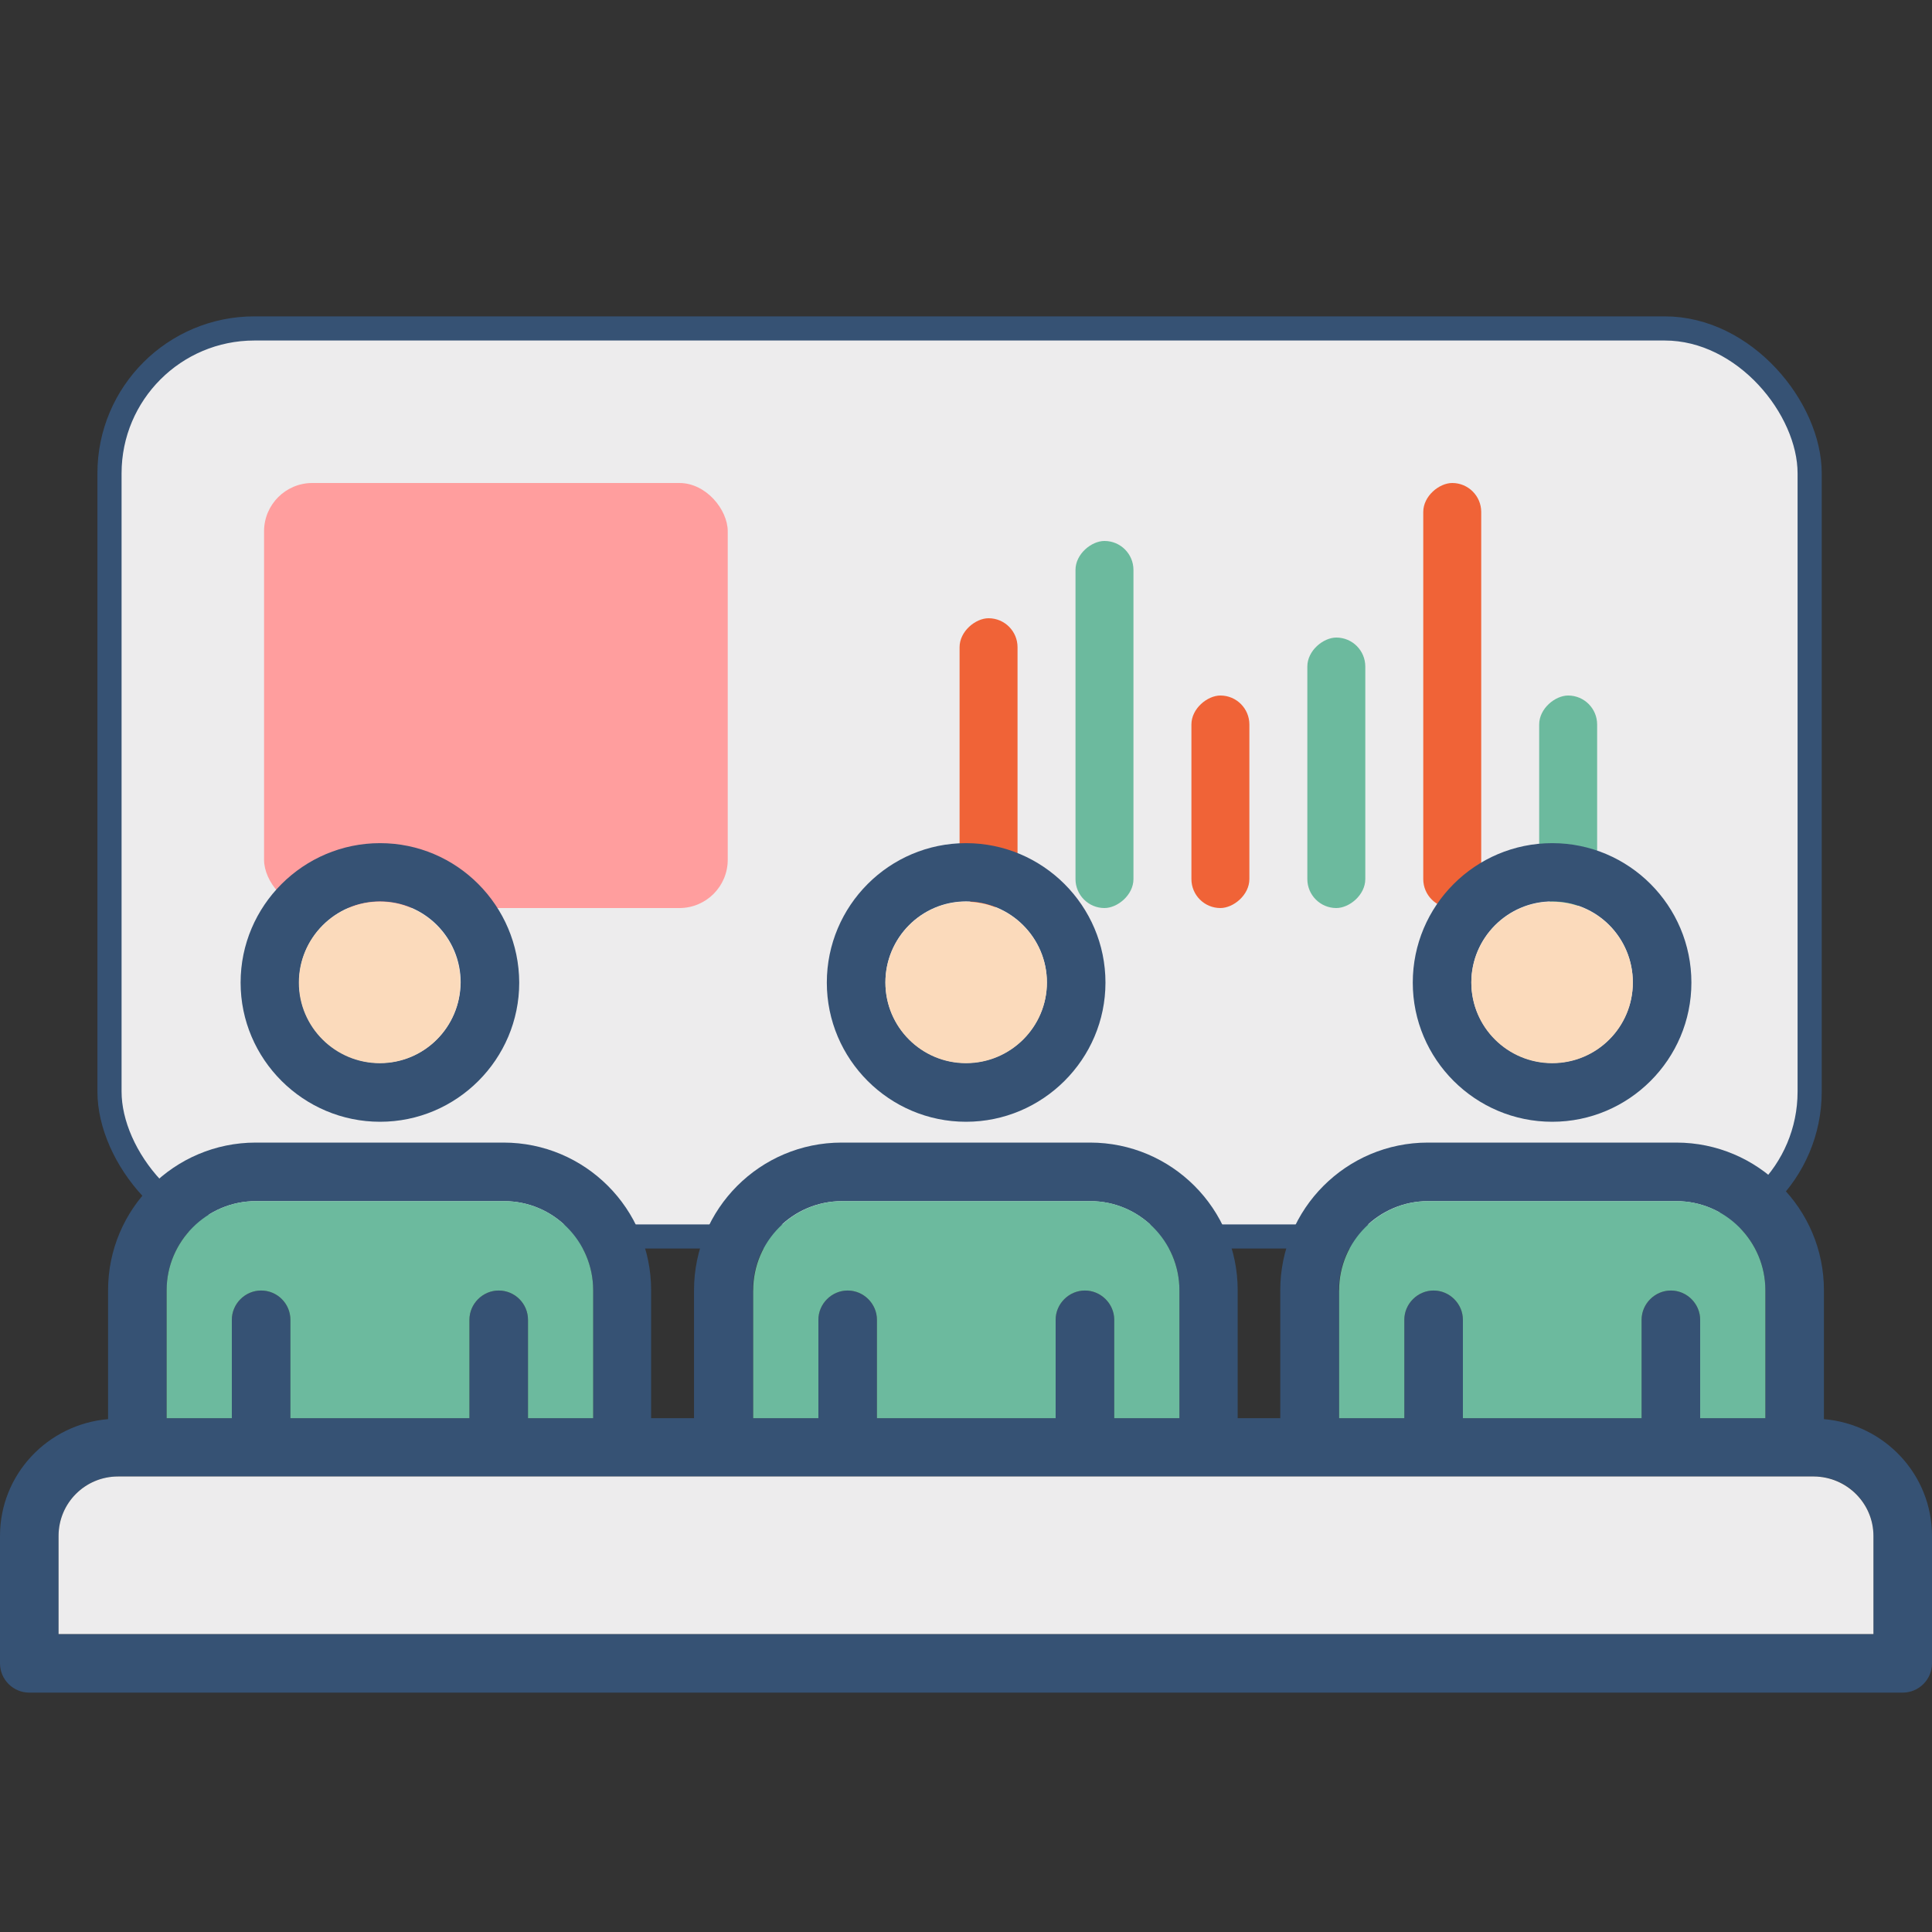
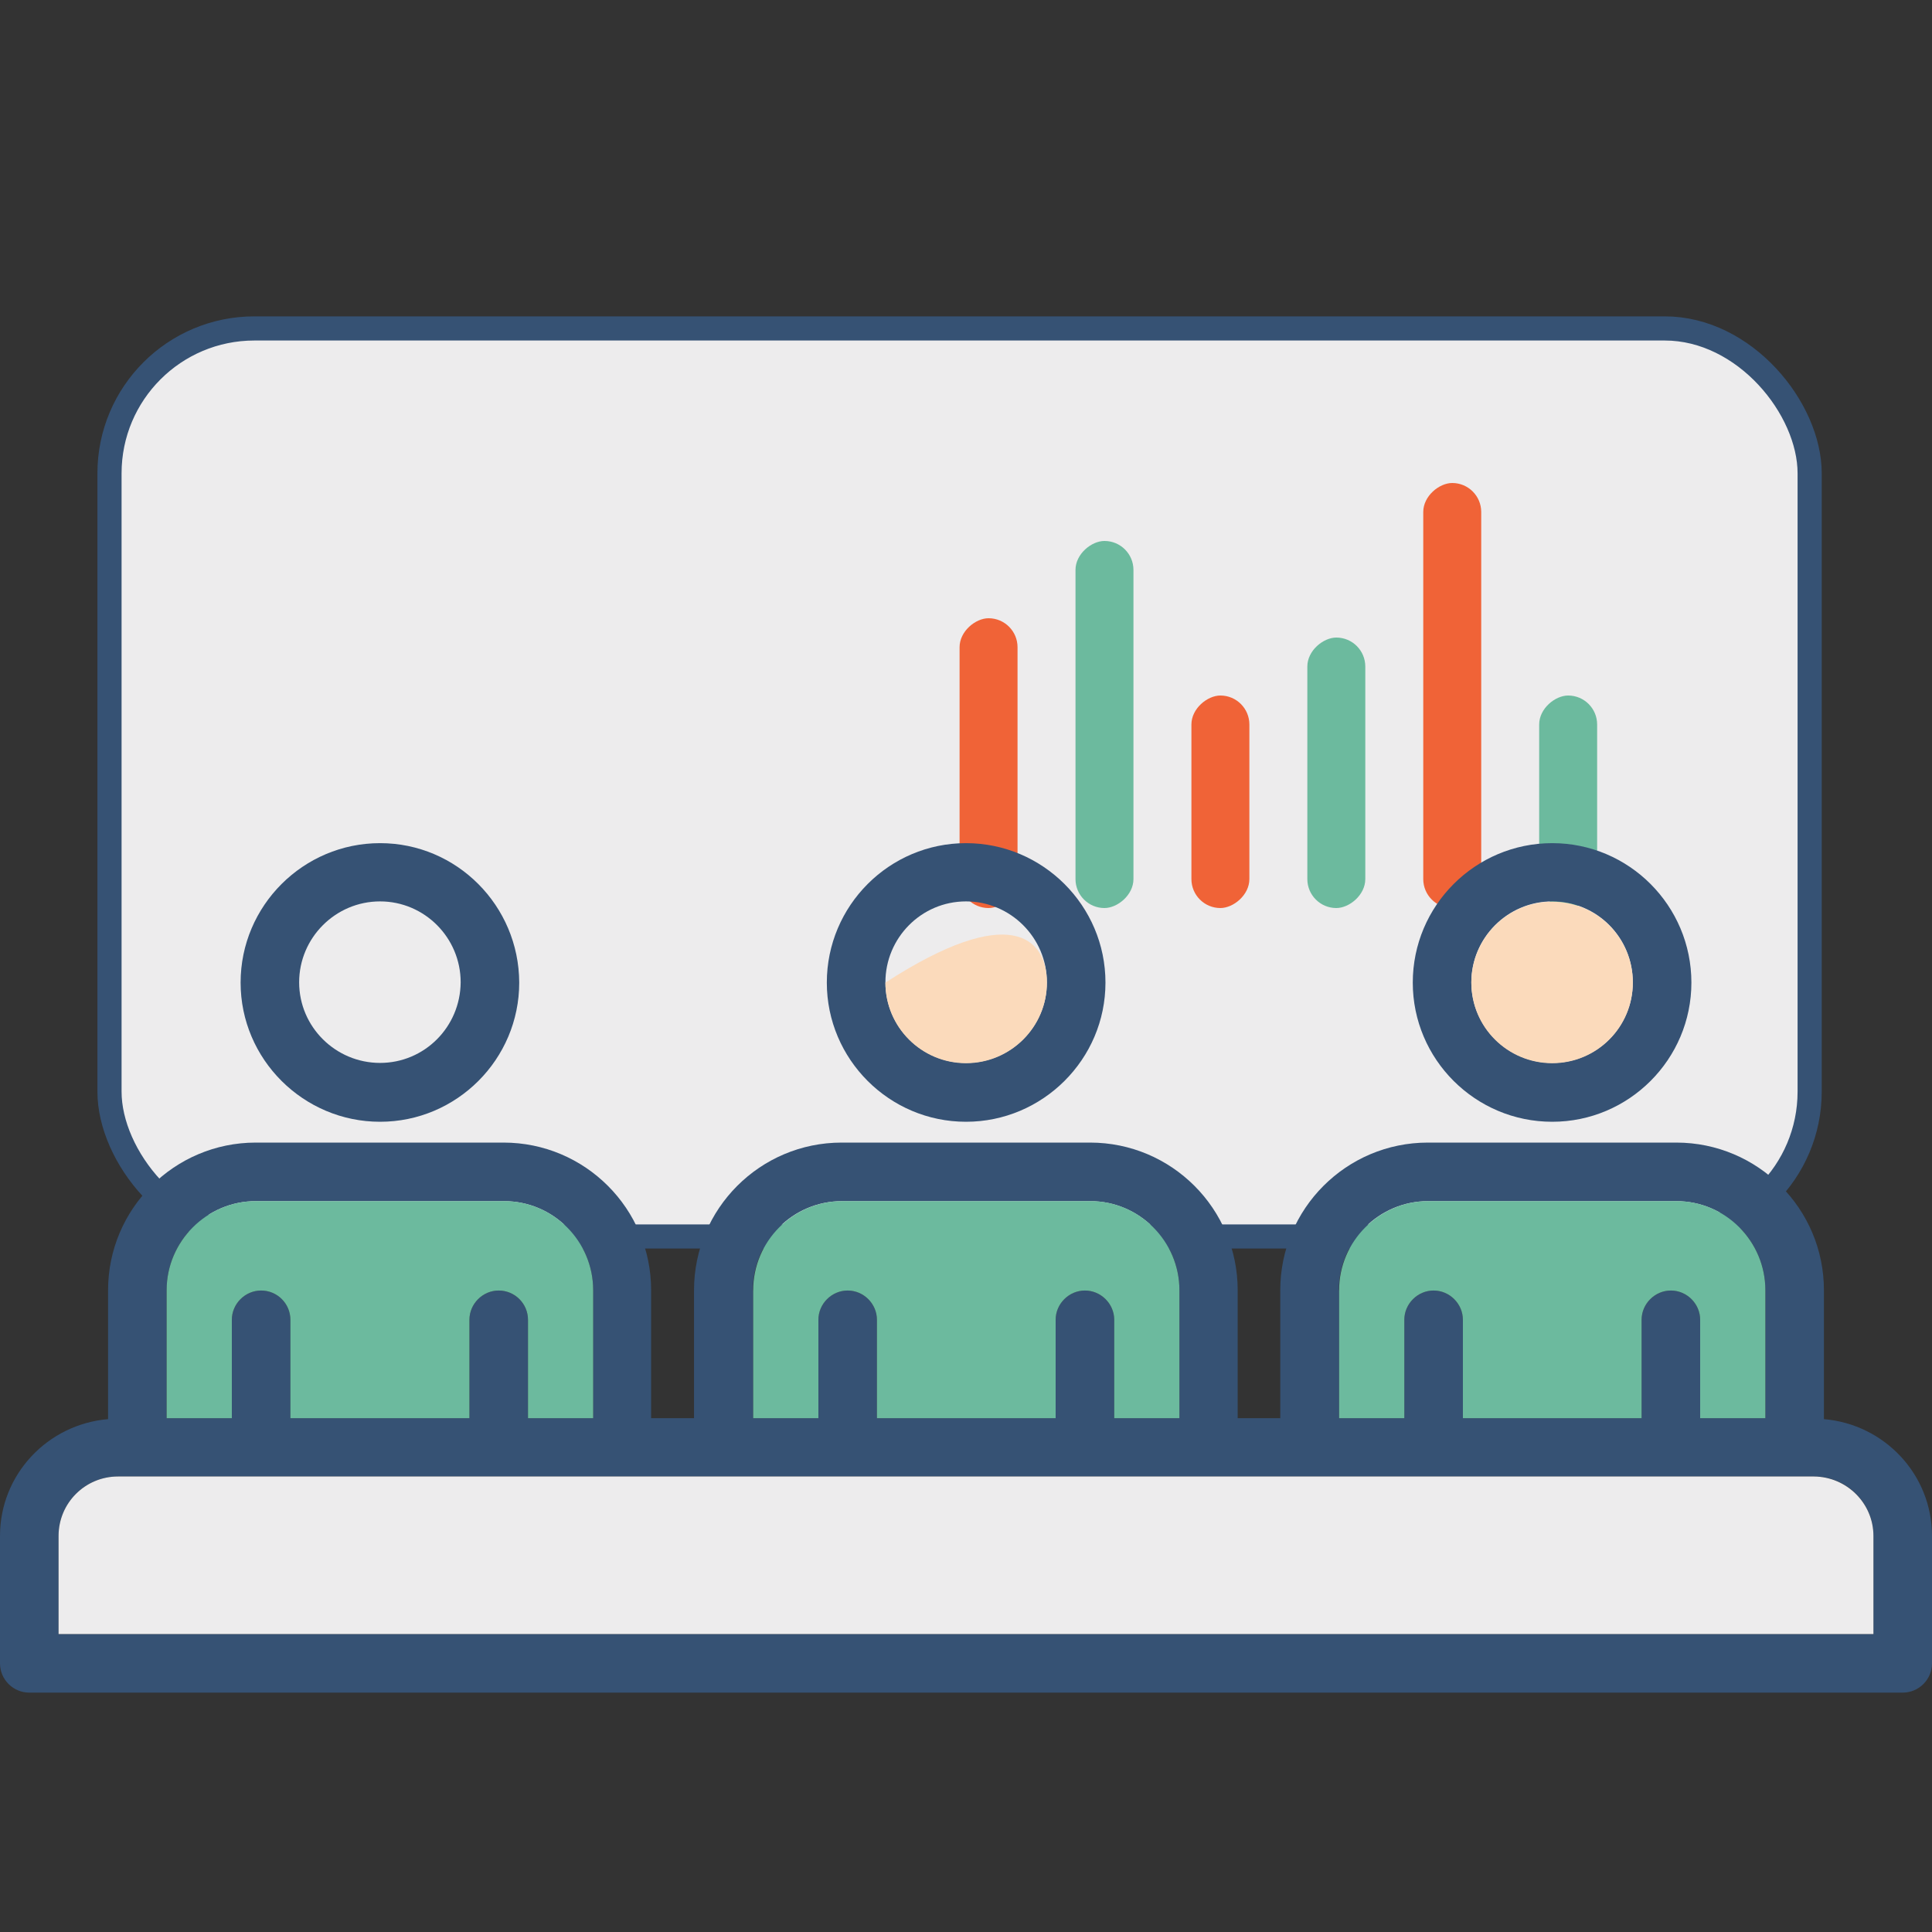
<svg xmlns="http://www.w3.org/2000/svg" width="80" height="80" viewBox="0 0 80 80" fill="none">
  <rect x="0" y="0" width="80" height="80" fill="#333333" stroke="none" />
  <rect x="4.534" y="13.6" width="70.4" height="37.6" rx="6" fill="#EDECED" stroke="#365274" strokeWidth="3" />
-   <rect x="10.934" y="20" width="19.2" height="17.6" rx="2" fill="#FF9E9E" />
  <path d="M75.525 58.763V53.425C75.525 50.05 72.787 47.312 69.412 47.312H59.125C55.75 47.312 53.013 50.05 53.013 53.425V58.725H51.25V53.425C51.25 50.05 48.513 47.312 45.138 47.312H34.85C31.475 47.312 28.738 50.05 28.738 53.425V58.725H26.962V53.425C26.962 50.05 24.225 47.312 20.85 47.312H10.588C7.225 47.312 4.475 50.05 4.475 53.425V58.763C1.975 58.975 0 61.05 0 63.6V68.875C0 69.55 0.55 70.088 1.212 70.088H78.787C79.45 70.088 80 69.55 80 68.875V63.6C80 61.05 78.025 58.975 75.525 58.763ZM55.438 53.425C55.438 51.4 57.1 49.737 59.125 49.737H69.412C71.45 49.737 73.1 51.4 73.1 53.425V58.725H70.4V54.65C70.4 53.987 69.85 53.438 69.188 53.438C68.525 53.438 67.975 53.987 67.975 54.65V58.725H60.575V54.65C60.575 53.987 60.025 53.438 59.362 53.438C58.7 53.438 58.15 53.987 58.15 54.65V58.725H55.45V53.425H55.438ZM31.175 53.425C31.175 51.4 32.825 49.737 34.862 49.737H45.15C47.175 49.737 48.837 51.4 48.837 53.425V58.725H46.138V54.65C46.138 53.987 45.587 53.438 44.925 53.438C44.263 53.438 43.712 53.987 43.712 54.65V58.725H36.312V54.65C36.312 53.987 35.763 53.438 35.1 53.438C34.438 53.438 33.888 53.987 33.888 54.65V58.725H31.188V53.425H31.175ZM6.9 53.425C6.9 51.4 8.562 49.737 10.588 49.737H20.875C22.913 49.737 24.562 51.4 24.562 53.425V58.725H21.863V54.65C21.863 53.987 21.325 53.438 20.65 53.438C19.988 53.438 19.438 53.987 19.438 54.65V58.725H12.025V54.65C12.025 53.987 11.488 53.438 10.812 53.438C10.15 53.438 9.6 53.987 9.6 54.65V58.725H6.9V53.425ZM77.575 67.662H2.425V63.6C2.425 62.237 3.525 61.138 4.888 61.138H75.112C76.475 61.138 77.575 62.237 77.575 63.6V67.662Z" fill="#365274" />
  <rect x="39.734" y="37.6" width="12" height="2.4" rx="1.2" transform="rotate(-90 39.734 37.6)" fill="#F06337" />
  <rect x="49.334" y="37.6" width="8.8" height="2.4" rx="1.2" transform="rotate(-90 49.334 37.6)" fill="#F06337" />
  <rect x="63.734" y="37.6" width="8.8" height="2.4" rx="1.2" transform="rotate(-90 63.734 37.6)" fill="#6CBA9E" />
  <rect x="54.134" y="37.6" width="11.2" height="2.4" rx="1.2" transform="rotate(-90 54.134 37.6)" fill="#6CBA9E" />
  <rect x="44.534" y="37.6" width="15.2" height="2.4" rx="1.2" transform="rotate(-90 44.534 37.6)" fill="#6CBA9E" />
  <rect x="58.934" y="37.6" width="17.6" height="2.4" rx="1.2" transform="rotate(-90 58.934 37.6)" fill="#F06337" />
  <path d="M24.562 53.425V58.725H21.863V54.65C21.863 53.987 21.325 53.438 20.65 53.438C19.988 53.438 19.438 53.987 19.438 54.65V58.725H12.025V54.65C12.025 53.987 11.488 53.438 10.812 53.438C10.15 53.438 9.6 53.987 9.6 54.65V58.725H6.9V53.425C6.9 51.4 8.562 49.737 10.588 49.737H20.875C22.913 49.737 24.562 51.4 24.562 53.425ZM48.837 53.425V58.725H46.138V54.65C46.138 53.987 45.587 53.438 44.925 53.438C44.263 53.438 43.712 53.987 43.712 54.65V58.725H36.312V54.65C36.312 53.987 35.763 53.438 35.1 53.438C34.438 53.438 33.888 53.987 33.888 54.65V58.725H31.188V53.425C31.188 51.4 32.837 49.737 34.875 49.737H45.163C47.175 49.737 48.837 51.4 48.837 53.425ZM73.1 53.425V58.725H70.4V54.65C70.4 53.987 69.85 53.438 69.188 53.438C68.525 53.438 67.975 53.987 67.975 54.65V58.725H60.575V54.65C60.575 53.987 60.025 53.438 59.362 53.438C58.7 53.438 58.15 53.987 58.15 54.65V58.725H55.45V53.425C55.45 51.4 57.112 49.737 59.138 49.737H69.425C71.45 49.737 73.1 51.4 73.1 53.425Z" fill="#6CBA9E" />
  <path d="M77.575 63.6V67.662H2.425V63.6C2.425 62.237 3.525 61.138 4.888 61.138H75.112C76.475 61.15 77.575 62.25 77.575 63.6Z" fill="#EDECED" />
  <path d="M15.738 34.913C12.562 34.913 9.963 37.5 9.963 40.688C9.963 43.862 12.562 46.45 15.738 46.45C18.913 46.45 21.5 43.862 21.5 40.688C21.488 37.5 18.913 34.913 15.738 34.913ZM15.738 44.013C13.9 44.013 12.387 42.525 12.387 40.675C12.387 38.837 13.887 37.325 15.738 37.325C17.575 37.325 19.075 38.825 19.075 40.675C19.062 42.525 17.575 44.013 15.738 44.013Z" fill="#365274" />
-   <path d="M19.062 40.688C19.062 42.525 17.575 44.025 15.725 44.025C13.887 44.025 12.375 42.538 12.375 40.688C12.375 38.85 13.875 37.337 15.725 37.337C17.575 37.337 19.062 38.837 19.062 40.688Z" fill="#FBDABB" />
  <path d="M40 34.913C36.825 34.913 34.237 37.5 34.237 40.688C34.237 43.862 36.825 46.45 40 46.45C43.175 46.45 45.775 43.862 45.775 40.688C45.775 37.5 43.175 34.913 40 34.913ZM40 44.013C38.163 44.013 36.663 42.525 36.663 40.675C36.663 38.837 38.15 37.325 40 37.325C41.837 37.325 43.35 38.825 43.35 40.675C43.35 42.525 41.837 44.013 40 44.013Z" fill="#365274" />
-   <path d="M43.35 40.688C43.35 42.525 41.85 44.025 40 44.025C38.163 44.025 36.663 42.538 36.663 40.688C36.663 38.85 38.15 37.337 40 37.337C41.837 37.337 43.35 38.837 43.35 40.688Z" fill="#FBDABB" />
+   <path d="M43.35 40.688C43.35 42.525 41.85 44.025 40 44.025C38.163 44.025 36.663 42.538 36.663 40.688C41.837 37.337 43.35 38.837 43.35 40.688Z" fill="#FBDABB" />
  <path d="M64.275 34.913C61.087 34.913 58.5 37.5 58.5 40.688C58.5 43.862 61.087 46.45 64.275 46.45C67.45 46.45 70.037 43.862 70.037 40.688C70.037 37.5 67.45 34.913 64.275 34.913ZM64.275 44.013C62.438 44.013 60.925 42.525 60.925 40.675C60.925 38.837 62.425 37.325 64.275 37.325C66.125 37.325 67.612 38.825 67.612 40.675C67.612 42.525 66.125 44.013 64.275 44.013Z" fill="#365274" />
  <path d="M67.612 40.688C67.612 42.525 66.125 44.025 64.275 44.025C62.425 44.025 60.925 42.538 60.925 40.688C60.925 38.85 62.425 37.337 64.275 37.337C66.125 37.337 67.612 38.837 67.612 40.688Z" fill="#FBDABB" />
</svg>